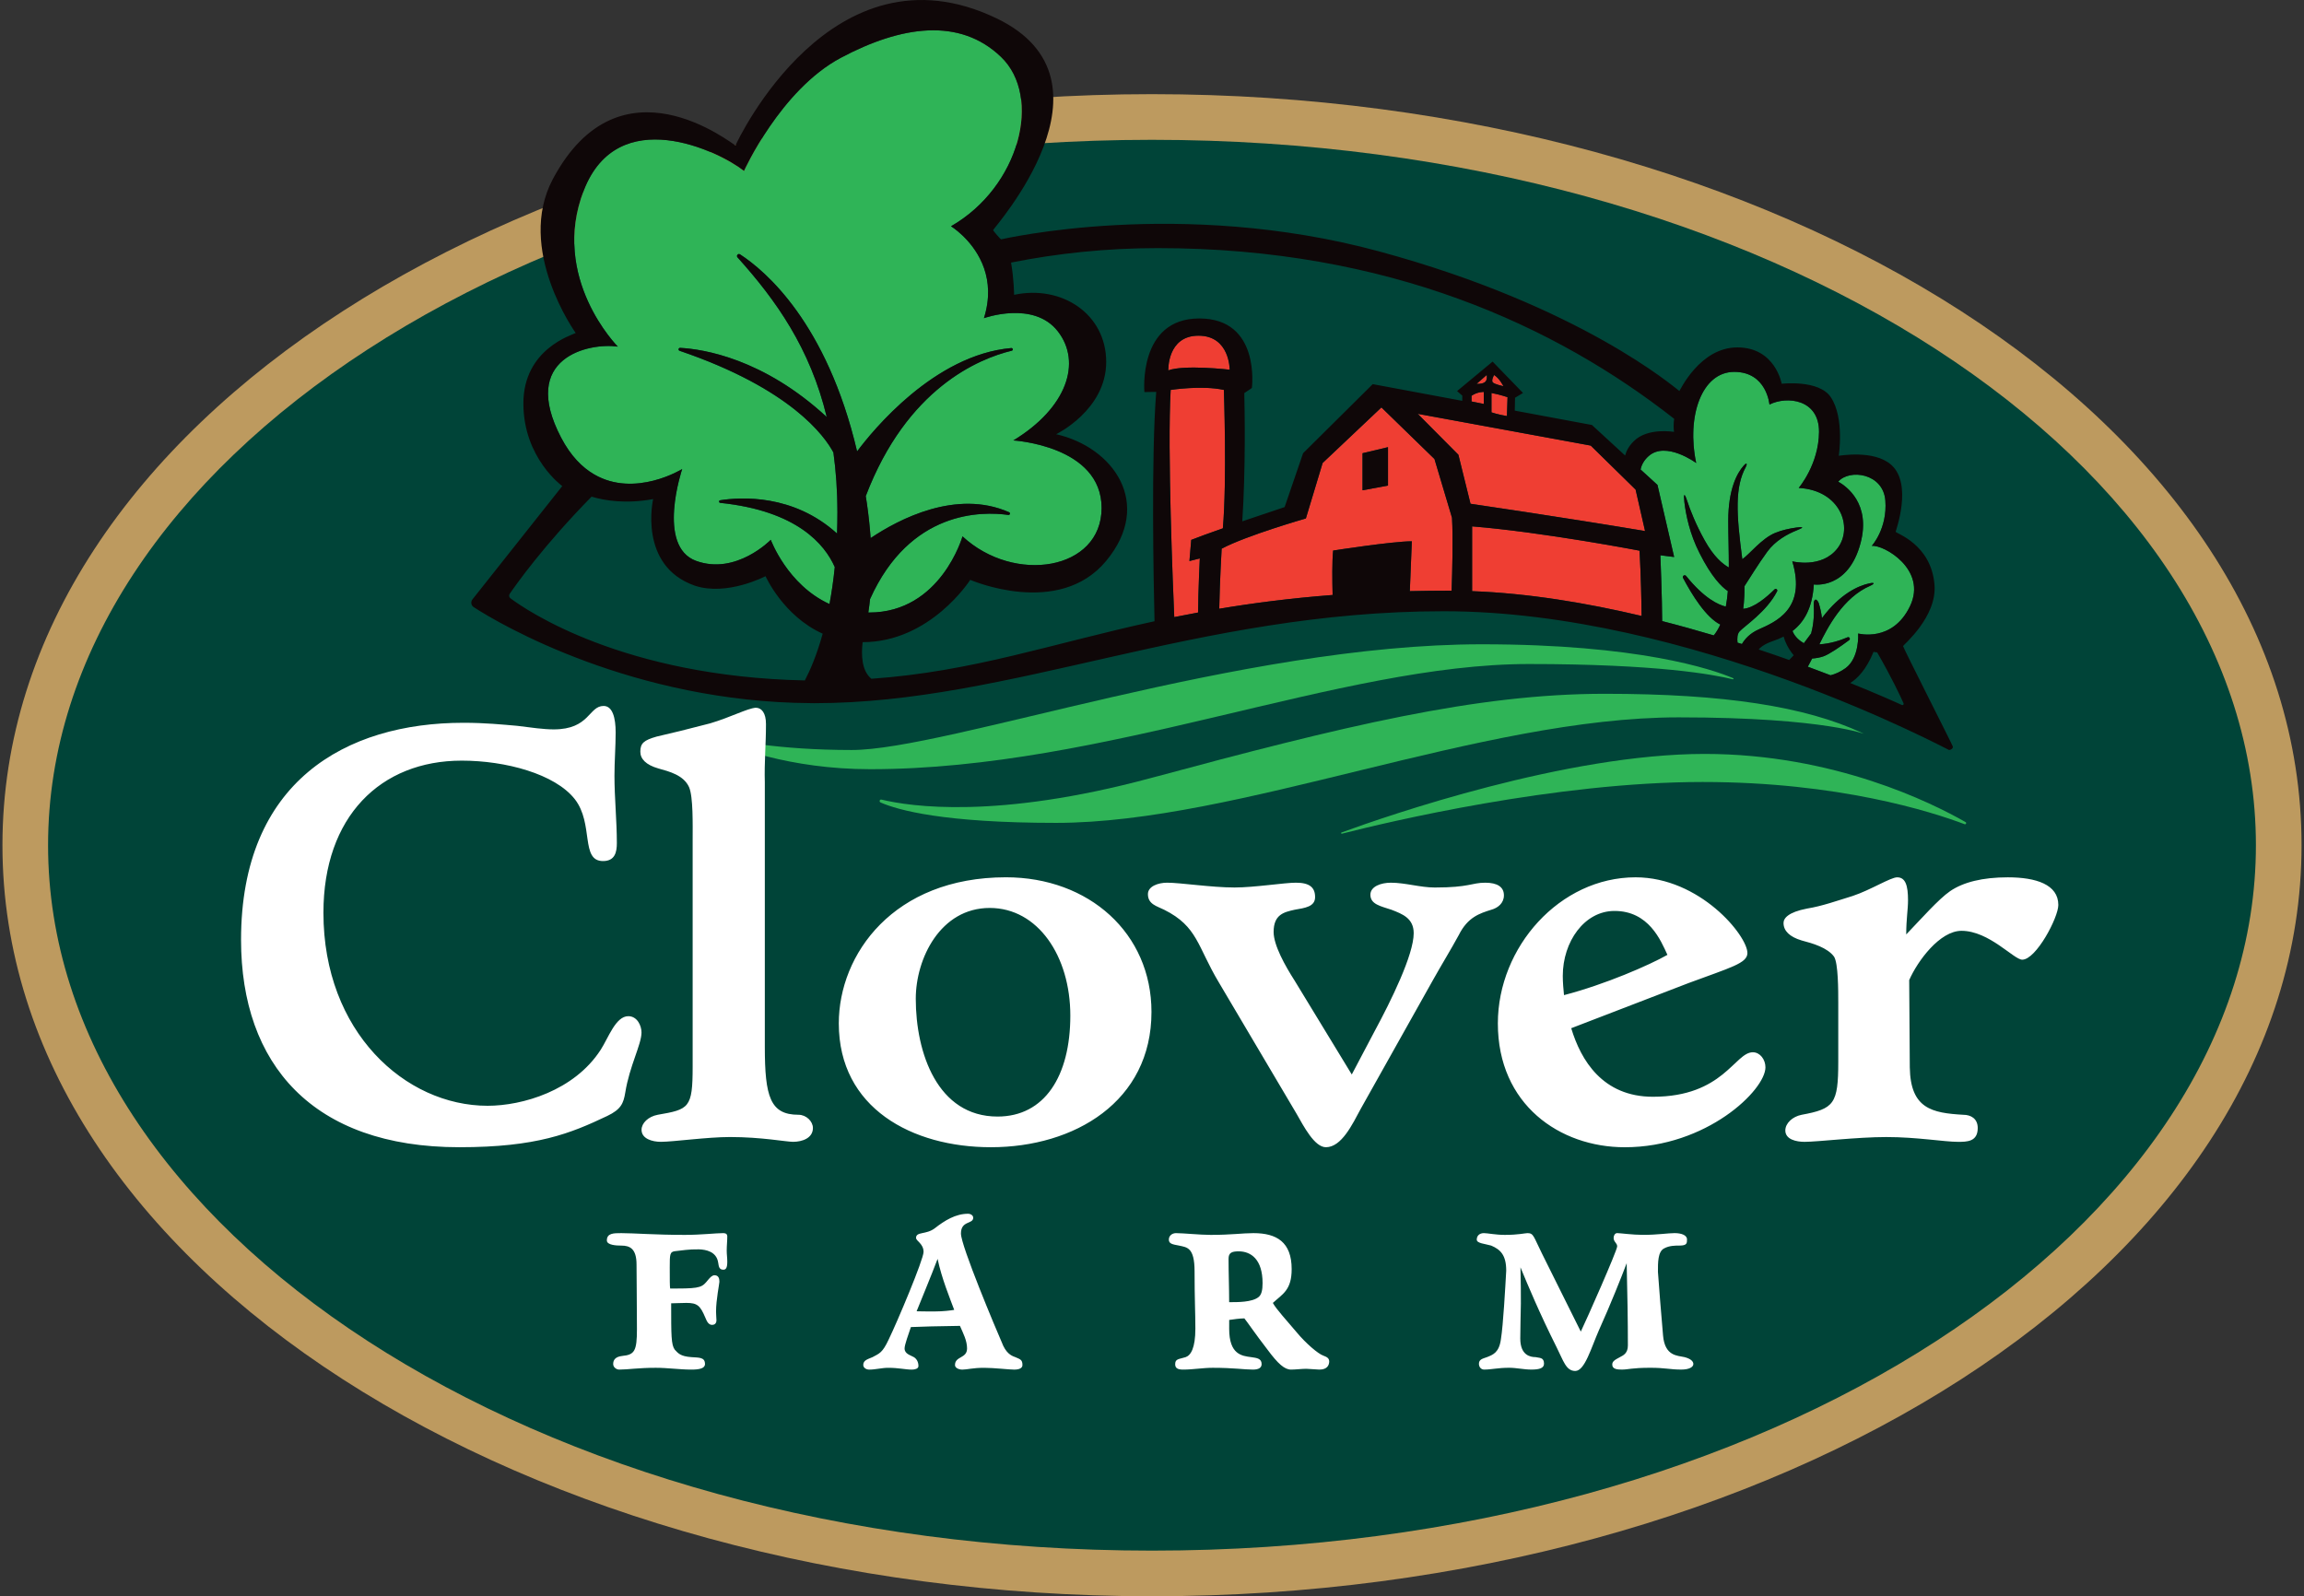
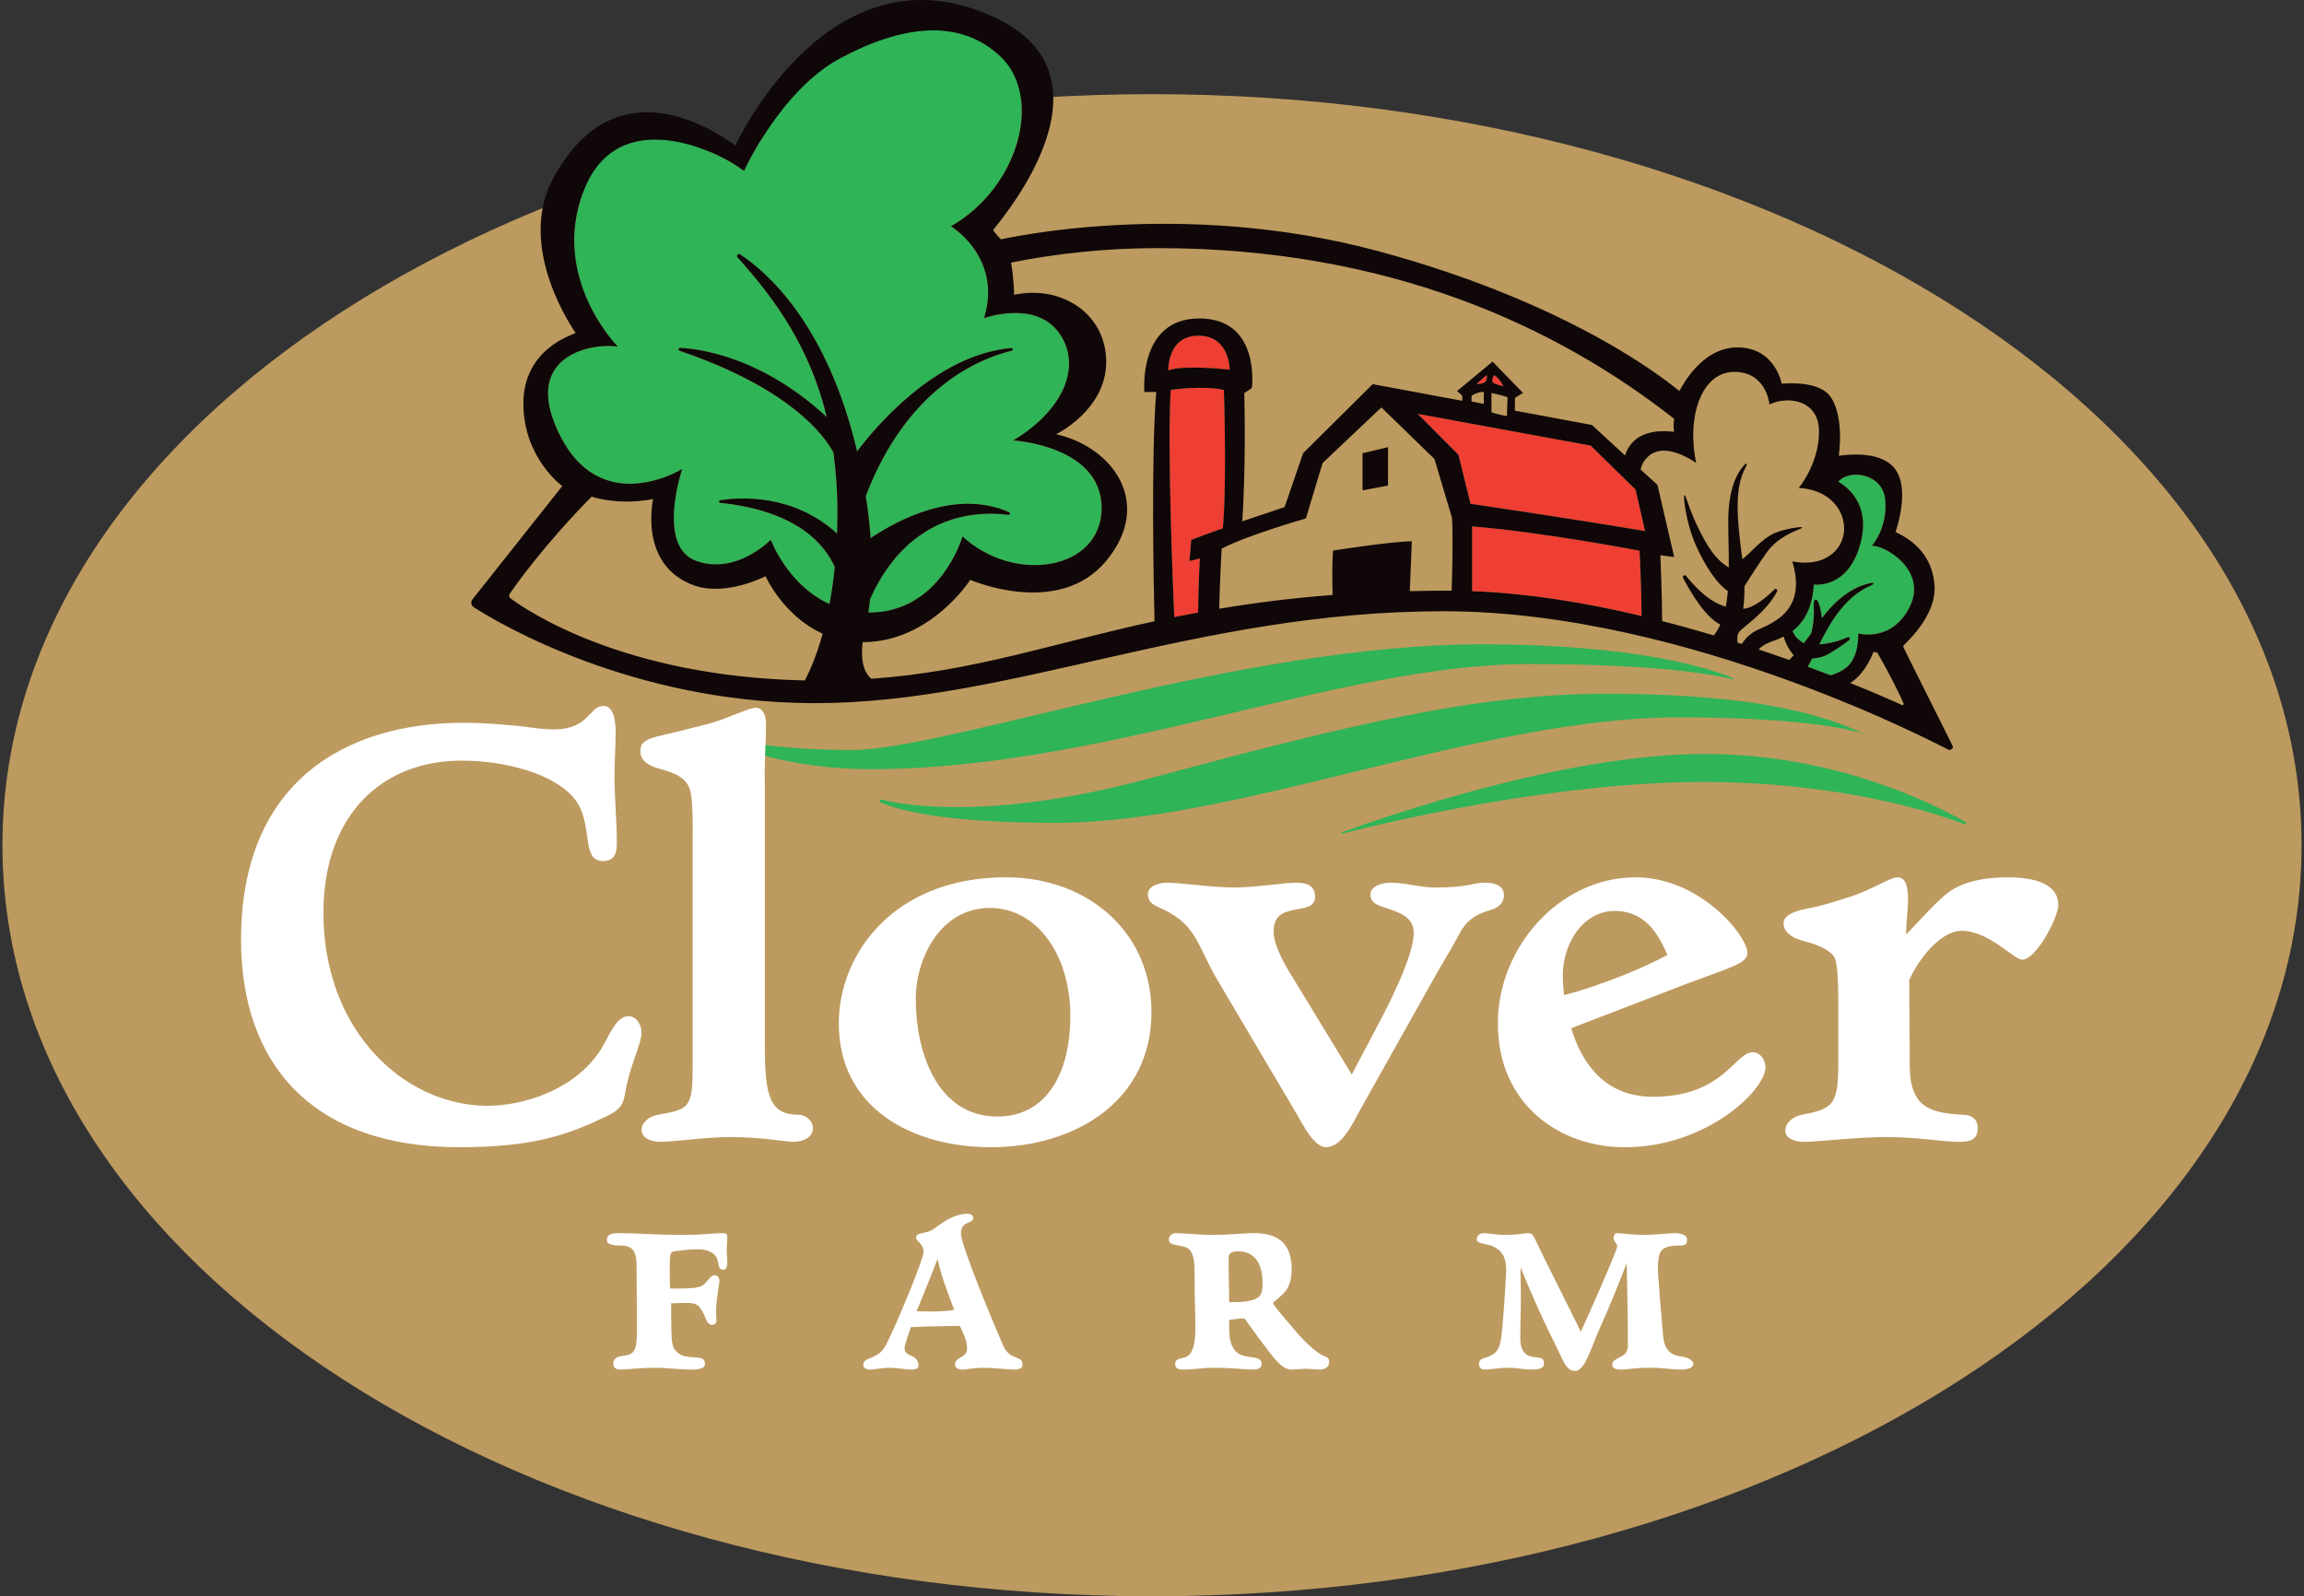
<svg xmlns="http://www.w3.org/2000/svg" version="1.1" id="Layer_1" x="0px" y="0px" viewBox="0 0 127 88" style="enable-background:new 0 0 127 88;" xml:space="preserve">
  <rect x="0" y="0" width="127" height="88" fill="#333333" stroke="none" />
  <style type="text/css">
	.st0{fill:#BD9A5F;}
	.st1{fill:#004438;}
	.st2{fill:#EF3E33;}
	.st3{fill:#2FB457;}
	.st4{fill:#0F0708;}
	.st5{fill-rule:evenodd;clip-rule:evenodd;fill:#FFFFFF;}
	.st6{fill:#FFFFFF;}
</style>
  <g>
    <path class="st0" d="M63.498,5.191c34.446,0,63.367,18.092,63.367,41.404   C126.865,69.908,97.945,88,63.498,88C29.054,88,0.135,69.908,0.135,46.596   C0.135,23.283,29.054,5.191,63.498,5.191" />
-     <path class="st1" d="M63.498,7.708c-34.156,0-60.848,17.855-60.848,38.888   c0,21.033,26.692,38.888,60.848,38.888c34.159,0,60.851-17.855,60.851-38.888   C124.349,25.563,97.657,7.708,63.498,7.708" />
    <path class="st2" d="M81.949,20.673l-0.556,0.487c0,0,0.288,0.027,0.453-0.089   C82.009,20.955,81.949,20.673,81.949,20.673" />
    <path class="st2" d="M82.355,20.673c0,0-0.165,0.296-0.072,0.405c0.093,0.109,0.588,0.212,0.588,0.212   S82.656,20.855,82.355,20.673" />
-     <path class="st2" d="M81.113,22.133l0.675,0.136v-0.662c0,0-0.354-0.014-0.675,0.213V22.133z" />
    <path class="st2" d="M67.782,20.381c0,0,0.014-1.875-1.72-1.875c-1.734,0-1.663,1.913-1.663,1.913   C65.281,20.092,67.782,20.381,67.782,20.381" />
    <path class="st2" d="M65.664,29.763c0.349-0.141,1.009-0.379,1.743-0.637   c0.23-2.628,0.056-7.63,0.056-7.63c-1.212-0.267-2.933,0-2.933,0   c-0.192,3.272,0.134,11.082,0.197,12.524c0.428-0.087,0.868-0.171,1.314-0.253   c0.004-1.182,0.095-2.983,0.095-2.983l-0.572,0.145L65.664,29.763z" />
-     <path class="st2" d="M79.07,25.306l-2.924-2.845l-3.241,3.064l-0.923,3.057c0,0-3.282,0.941-4.642,1.667   c0,0-0.105,1.812-0.133,3.311c1.887-0.316,3.946-0.582,6.25-0.759   c-0.02-0.767-0.033-1.858,0.028-2.449c0,0,3.289-0.513,4.338-0.51c0,0-0.07,1.673-0.111,2.748   c0.709-0.017,1.437-0.026,2.19-0.026c0.038,0,0.077,0.002,0.115,0.002   c0.037-1.099,0.084-2.955,0.02-4.022L79.07,25.306z M76.509,26.768l-1.404,0.26v-2.043   l1.404-0.334V26.768z" />
    <path class="st2" d="M87.683,24.565l-9.537-1.751l2.243,2.256l0.668,2.702c0,0,5.063,0.741,9.621,1.505   l-0.521-2.285L87.683,24.565z" />
    <path class="st2" d="M81.145,29.018v3.571c3.113,0.117,6.324,0.652,9.343,1.368   c-0.008-0.793-0.035-2.155-0.113-3.599C90.375,30.359,85.092,29.342,81.145,29.018" />
-     <path class="st2" d="M82.212,22.732c0,0,0.364,0.127,0.852,0.204l0.034-1.04c0,0-0.433-0.148-0.886-0.232   V22.732z" />
    <path class="st3" d="M102.56,29.927c-0.679,2.591-2.579,2.293-2.579,2.293   c-0.079,1.292-0.53,2.072-1.176,2.567c0.128,0.326,0.399,0.542,0.626,0.671   c0.127-0.163,0.259-0.339,0.402-0.539c0.087-0.316,0.185-0.845,0.143-1.557   c-0.022-0.365,0.154-0.404,0.274-0.121c0.082,0.26,0.147,0.545,0.178,0.832   c1.014-1.347,2.001-1.78,2.606-1.913c0.374-0.082,0.243,0.052,0.076,0.123   c-1.539,0.653-2.393,2.364-2.823,3.234c-0,0.001-0.001,0.001-0.001,0.002   c0.571-0.03,1.12-0.202,1.555-0.388c0.098-0.042,0.174,0.092,0.088,0.156   c-0.496,0.368-1.09,0.778-1.416,0.894c-0.207,0.074-0.424,0.107-0.625,0.121   c-0.096,0.184-0.176,0.336-0.238,0.452c0.437,0.161,0.861,0.321,1.254,0.472   c0.245-0.064,0.531-0.179,0.822-0.39c0.786-0.57,0.699-1.913,0.699-1.913s1.89,0.513,2.858-1.507   c0.968-2.02-1.457-3.403-2.11-3.322c0,0,0.869-0.951,0.75-2.501   c-0.116-1.508-1.98-1.756-2.596-1.042C101.793,26.816,103.124,27.774,102.56,29.927" />
    <path class="st3" d="M32.748,26.152c2.252,1.316,4.855-0.293,4.855-0.293s-1.438,4.258,0.768,5.063   c2.206,0.804,4.116-1.162,4.116-1.162s0.915,2.487,3.236,3.542   c0.116-0.617,0.217-1.291,0.291-2.038c-0.552-1.251-2.08-3.101-6.311-3.54   c-0.085-0.009-0.089-0.131-0.005-0.144c1.141-0.179,4.03-0.35,6.44,1.834   c0.014-0.38,0.021-0.773,0.021-1.181c0-1.181-0.08-2.268-0.22-3.285   c-0.476-0.895-2.334-3.515-8.479-5.608c-0.091-0.031-0.066-0.166,0.03-0.161   c1.256,0.068,4.572,0.573,8.081,3.812c-0.915-3.796-2.8-6.449-4.919-8.801   c-0.085-0.095,0.031-0.236,0.138-0.167c1.386,0.901,4.783,3.763,6.453,10.862   c0.851-1.138,4.252-5.325,8.501-5.697c0.091-0.008,0.115,0.125,0.026,0.146   c-1.822,0.441-5.784,2.068-8.049,8.017c0.021,0.135,0.043,0.266,0.063,0.403   c0.096,0.669,0.163,1.305,0.206,1.91c1.547-1.036,4.721-2.71,7.633-1.425   c0.082,0.036,0.047,0.163-0.042,0.15c-1.451-0.206-5.422-0.265-7.623,4.639   c-0.026,0.255-0.059,0.499-0.095,0.738c0.015,0,0.03,0.002,0.045,0.002   c3.951,0,5.146-4.199,5.146-4.199c2.858,2.653,7.667,1.873,7.667-1.565   c0-3.438-4.865-3.723-4.865-3.723c2.953-1.792,3.786-4.302,2.451-6.016   c-1.335-1.714-4.072-0.724-4.072-0.724c0.342-1.085,0.267-2,0.012-2.742   c-0.024-0.069-0.051-0.135-0.077-0.2c-0.012-0.031-0.024-0.063-0.037-0.093   c-0.579-1.341-1.713-2.032-1.713-2.032c3.793-2.179,5.044-7.142,2.758-9.335   c-2.286-2.193-5.502-1.721-8.829,0.048c-3.327,1.769-5.339,6.239-5.339,6.239   c-1.403-1.111-6.95-3.772-8.83,1.068c-1.88,4.839,1.875,8.615,1.875,8.615   c-1.579-0.225-5.442,0.588-3.125,5.019C31.456,25.132,32.088,25.766,32.748,26.152" />
-     <path class="st3" d="M90.875,25.144c-0.259,0.231-0.39,0.486-0.446,0.736l0.933,0.853l0.919,3.975   l-0.759-0.095c0,0,0.099,2.406,0.098,3.628c0.978,0.25,1.928,0.516,2.846,0.789   c0.142-0.176,0.26-0.377,0.359-0.598c-0.786-0.387-1.565-1.643-2.054-2.57   c-0.058-0.11,0.094-0.204,0.172-0.107c1.007,1.253,1.796,1.595,2.186,1.687   c0.052-0.271,0.087-0.558,0.112-0.854c-0.354-0.239-0.906-0.793-1.555-2.083   c-0.548-1.068-0.76-2.132-0.841-2.824c-0.057-0.48,0.003-0.521,0.148-0.084   c0.173,0.524,0.476,1.304,0.972,2.195c0.499,0.898,0.989,1.305,1.331,1.491   c0.004-0.857-0.032-1.743-0.032-2.566c0-1.759,0.49-2.636,0.846-3.041   c0.203-0.231,0.195-0.066,0.125,0.062c-0.61,1.112-0.531,2.575-0.196,5.09   c0.399-0.274,1.056-1.132,1.799-1.444c0.382-0.16,0.821-0.25,1.182-0.3   c0.413-0.058,0.427-0.006,0.028,0.152c-0.51,0.202-1.188,0.568-1.636,1.185   c-0.531,0.732-0.96,1.448-1.255,1.899c0.011,0.795-0.072,1.244-0.072,1.244   c0.597-0.037,1.321-0.665,1.731-1.072c0.073-0.073,0.187,0.016,0.14,0.108   c-0.575,1.131-1.817,1.925-2.074,2.218c-0.12,0.138-0.133,0.378-0.107,0.612   c0.08,0.025,0.163,0.05,0.242,0.076c0.147-0.251,0.419-0.579,0.92-0.804   c0.905-0.405,2.656-1.113,1.856-3.754c0,0,1.621,0.417,2.495-0.722   c0.874-1.139,0.17-3.198-2.141-3.325c0,0,1.108-1.291,1.12-3.09   c0.012-1.799-1.764-1.994-2.732-1.507c0,0-0.145-1.801-1.942-1.801   c-1.797,0-2.638,2.46-2.097,5.024C93.496,25.525,91.829,24.297,90.875,25.144" />
    <polygon class="st4" points="75.105,27.029 76.509,26.769 76.509,24.652 75.105,24.986  " />
    <path class="st4" d="M44.696,38.765l0.009-0.002c0.062,0,0.124,0.003,0.187,0.003   c10.842,0,21.038-5.069,34.689-5.069c13.65,0,27.806,7.65,27.853,7.65   c0.061,0,0.213-0.049,0.213-0.185c0-0.047-2.748-5.464-2.748-5.544c0-0.052,1.879-1.601,1.733-3.382   c-0.182-2.253-2.14-2.831-2.14-2.922c0-0.046,0.952-2.628-0.244-3.688   c-0.965-0.855-2.876-0.488-2.893-0.502c0,0,0.326-2.077-0.435-3.223   c-0.654-0.987-2.71-0.745-2.71-0.745s-0.351-2.004-2.443-2.004c-2.091,0-3.179,2.421-3.198,2.402   c-0.242-0.168-5.414-4.679-16.557-7.697c-10.979-2.973-20.785-0.663-20.832-0.663   c-0.025,0-0.436-0.464-0.436-0.51c0-0.086,7.338-8.248,0.179-11.677   c-9.056-4.34-14.263,6.741-14.38,7.007c-0.195-0.058-6.349-5.106-10.066,1.852   c-2.063,3.862,1.242,8.469,1.256,8.491c-0.177,0.107-2.883,0.872-2.883,3.885   c0,3.012,2.143,4.555,2.143,4.555l-4.95,6.246c-0.107,0.136-0.077,0.333,0.068,0.427   c1.475,0.966,8.811,5.236,18.587,5.293L44.696,38.765z M66.062,18.506   c1.734,0,1.72,1.875,1.72,1.875s-2.501-0.289-3.383,0.038   C64.4,20.419,64.328,18.506,66.062,18.506 M66.041,33.767c-0.446,0.082-0.886,0.166-1.315,0.253   c-0.063-1.442-0.389-9.252-0.197-12.524c0,0,1.721-0.267,2.933,0c0,0,0.174,5.002-0.056,7.63   c-0.734,0.258-1.394,0.496-1.743,0.637l-0.1,1.167l0.572-0.145   C66.136,30.785,66.046,32.585,66.041,33.767 M80.016,32.565c-0.038,0-0.077-0.002-0.115-0.002   c-0.753,0-1.481,0.009-2.19,0.026c0.041-1.074,0.111-2.748,0.111-2.748   c-1.049-0.003-4.338,0.51-4.338,0.51c-0.061,0.59-0.048,1.682-0.028,2.449   c-2.303,0.177-4.363,0.443-6.25,0.759c0.028-1.499,0.133-3.311,0.133-3.311   c1.36-0.725,4.643-1.667,4.643-1.667l0.923-3.057l3.241-3.064l2.924,2.845l0.966,3.237   C80.1,29.61,80.053,31.466,80.016,32.565 M81.145,32.59v-3.571   c3.947,0.323,9.23,1.34,9.23,1.34c0.079,1.444,0.105,2.806,0.113,3.599   C87.468,33.242,84.258,32.706,81.145,32.59 M81.057,27.772l-0.668-2.702l-2.243-2.256l9.537,1.751   l2.474,2.426l0.521,2.285C86.12,28.513,81.057,27.772,81.057,27.772 M81.789,21.607v0.662   l-0.675-0.136v-0.313C81.434,21.593,81.789,21.607,81.789,21.607 M81.393,21.16l0.556-0.487   c0,0,0.06,0.281-0.104,0.398C81.681,21.188,81.393,21.16,81.393,21.16 M83.098,21.897l-0.034,1.04   c-0.487-0.078-0.852-0.204-0.852-0.204v-1.067C82.665,21.749,83.098,21.897,83.098,21.897    M82.355,20.673c0.301,0.181,0.516,0.617,0.516,0.617s-0.495-0.103-0.588-0.211   C82.189,20.97,82.355,20.673,82.355,20.673 M98.623,36.384c-0.539-0.191-1.095-0.385-1.682-0.579   c0.129-0.154,0.369-0.323,0.809-0.473c0.196-0.067,0.385-0.146,0.565-0.238   c0.081,0.286,0.241,0.653,0.557,1.031C98.784,36.223,98.701,36.309,98.623,36.384 M104.928,38.775   c0.026,0.059-0.034,0.118-0.093,0.091c-0.377-0.173-1.388-0.626-2.848-1.213   c0.382-0.235,0.879-0.719,1.288-1.722c0,0,0.056,0.027,0.196,0.032   C104.288,37.378,104.759,38.394,104.928,38.775 M103.923,27.595c0.119,1.55-0.75,2.501-0.75,2.501   c0.653-0.08,3.079,1.303,2.11,3.322c-0.968,2.019-2.858,1.507-2.858,1.507   s0.087,1.343-0.699,1.913c-0.291,0.211-0.577,0.327-0.822,0.391   c-0.394-0.152-0.817-0.311-1.254-0.472c0.062-0.116,0.143-0.268,0.238-0.452   c0.2-0.015,0.417-0.048,0.625-0.121c0.326-0.116,0.92-0.526,1.416-0.894   c0.086-0.063,0.01-0.197-0.088-0.155c-0.435,0.186-0.984,0.357-1.555,0.387   c0-0.001,0.001-0.001,0.001-0.002c0.43-0.869,1.285-2.581,2.823-3.234   c0.168-0.071,0.299-0.205-0.076-0.123c-0.605,0.133-1.592,0.566-2.606,1.913   c-0.032-0.287-0.097-0.573-0.178-0.832c-0.12-0.282-0.296-0.244-0.274,0.121   c0.042,0.711-0.056,1.24-0.143,1.557c-0.143,0.2-0.275,0.376-0.402,0.539   c-0.227-0.13-0.499-0.345-0.626-0.672c0.646-0.495,1.097-1.275,1.176-2.567   c0,0,1.9,0.298,2.579-2.293c0.564-2.154-0.767-3.112-1.233-3.374   C101.942,25.838,103.807,26.086,103.923,27.595 M95.593,20.501c1.797,0,1.942,1.801,1.942,1.801   c0.968-0.487,2.744-0.293,2.732,1.507c-0.012,1.799-1.12,3.089-1.12,3.089   c2.311,0.127,3.015,2.186,2.141,3.325c-0.875,1.139-2.495,0.722-2.495,0.722   c0.8,2.641-0.952,3.349-1.856,3.754c-0.501,0.225-0.773,0.553-0.92,0.804   c-0.079-0.025-0.162-0.05-0.242-0.076c-0.026-0.234-0.014-0.475,0.107-0.612   c0.257-0.293,1.499-1.087,2.074-2.217c0.047-0.092-0.067-0.181-0.14-0.108   c-0.41,0.407-1.134,1.035-1.731,1.072c0,0,0.083-0.449,0.072-1.244   c0.296-0.451,0.724-1.167,1.255-1.899c0.448-0.617,1.126-0.983,1.636-1.185   c0.399-0.158,0.385-0.21-0.028-0.152c-0.36,0.05-0.8,0.14-1.182,0.301   c-0.742,0.312-1.4,1.17-1.799,1.444c-0.335-2.515-0.414-3.977,0.196-5.09   c0.07-0.128,0.078-0.293-0.125-0.062c-0.356,0.405-0.846,1.283-0.846,3.041   c0,0.824,0.036,1.709,0.032,2.566c-0.341-0.186-0.831-0.593-1.33-1.492   c-0.496-0.891-0.799-1.671-0.972-2.195c-0.144-0.437-0.204-0.395-0.148,0.084   c0.082,0.692,0.293,1.756,0.841,2.824c0.65,1.291,1.201,1.844,1.555,2.083   c-0.026,0.296-0.06,0.583-0.112,0.854c-0.39-0.092-1.179-0.434-2.186-1.687   c-0.078-0.097-0.23-0.002-0.172,0.107c0.489,0.927,1.268,2.184,2.054,2.57   c-0.098,0.221-0.217,0.422-0.359,0.598c-0.918-0.273-1.868-0.539-2.846-0.789   c0-1.222-0.098-3.628-0.098-3.628l0.759,0.096l-0.919-3.975l-0.933-0.853   c0.056-0.25,0.186-0.506,0.446-0.736c0.954-0.847,2.621,0.381,2.621,0.381   C92.955,22.961,93.796,20.501,95.593,20.501 M63.825,13.678c12.743,0,21.993,4.333,28.457,9.41   c-0.032,0.222-0.04,0.463-0.009,0.723c0,0-1.445-0.261-2.221,0.515   c-0.253,0.253-0.401,0.513-0.474,0.785l-1.828-1.682l-4.253-0.792l0.014-0.71l0.439-0.263   l-1.676-1.73l-1.958,1.626l0.287,0.249v0.288l-4.937-0.92l-3.838,3.808l-1.018,2.97l-2.334,0.785   c0.19-2.872,0.135-6.096,0.111-7.069l0.418-0.28c0,0,0.499-3.835-2.896-3.835   c-3.395,0-3.028,4.058-3.028,4.058l0.651-0.01c-0.281,3.536-0.147,10.423-0.093,12.643   c-5.701,1.242-9.986,2.777-15.607,3.172c-0.535-0.435-0.567-1.306-0.482-2.018   c3.742,0,5.931-3.435,5.931-3.435s4.871,2.122,7.494-1.046c2.623-3.168,0.381-6.271-2.758-6.983   c0,0,2.758-1.333,2.758-3.985c0-2.653-2.461-4.26-5.077-3.699c0,0-0.004-0.836-0.167-1.778   C58.264,13.971,60.961,13.678,63.825,13.678 M30.931,24.127c-2.318-4.431,1.545-5.244,3.125-5.019   c0,0-3.756-3.776-1.875-8.615c1.881-4.839,7.427-2.179,8.83-1.068c0,0,2.012-4.47,5.339-6.239   c3.328-1.769,6.543-2.241,8.829-0.048c2.286,2.193,1.035,7.156-2.758,9.335   c0,0,1.134,0.691,1.713,2.032c0.013,0.03,0.024,0.062,0.037,0.092   c0.026,0.066,0.053,0.132,0.077,0.201c0.255,0.742,0.331,1.657-0.011,2.742   c0,0,2.737-0.99,4.072,0.724c1.335,1.714,0.501,4.224-2.451,6.016c0,0,4.865,0.285,4.865,3.723   c0,3.438-4.808,4.218-7.667,1.565c0,0-1.195,4.199-5.146,4.199c-0.015,0-0.03-0.002-0.046-0.002   c0.036-0.239,0.069-0.483,0.095-0.738c2.201-4.903,6.171-4.845,7.623-4.639   c0.089,0.013,0.124-0.114,0.042-0.15c-2.912-1.285-6.086,0.389-7.633,1.425   c-0.043-0.605-0.11-1.241-0.206-1.91c-0.02-0.137-0.042-0.268-0.063-0.403   c2.265-5.948,6.227-7.576,8.049-8.017c0.088-0.021,0.064-0.154-0.026-0.146   c-4.248,0.372-7.649,4.559-8.5,5.697c-1.67-7.099-5.067-9.961-6.453-10.862   c-0.107-0.069-0.224,0.072-0.138,0.167c2.118,2.352,4.003,5.005,4.918,8.8   c-3.508-3.239-6.825-3.744-8.081-3.812c-0.096-0.005-0.121,0.13-0.03,0.161   c6.145,2.093,8.002,4.713,8.479,5.608c0.139,1.017,0.22,2.104,0.22,3.285   c0,0.408-0.007,0.801-0.021,1.181c-2.411-2.184-5.299-2.012-6.441-1.834   c-0.084,0.013-0.08,0.135,0.005,0.144c4.232,0.439,5.759,2.289,6.311,3.54   c-0.075,0.747-0.176,1.422-0.291,2.038c-2.321-1.055-3.236-3.542-3.236-3.542   s-1.909,1.966-4.116,1.162c-2.206-0.804-0.768-5.063-0.768-5.063s-2.603,1.609-4.855,0.293   C32.087,25.766,31.457,25.132,30.931,24.127 M44.364,37.511c-10.007-0.211-15.337-3.862-16.228-4.528   c-0.077-0.058-0.094-0.165-0.04-0.245c0.38-0.556,1.902-2.699,4.512-5.358   c0.722,0.218,1.881,0.41,3.394,0.134c0,0-0.845,3.674,2.298,4.774   c1.781,0.59,3.898-0.524,3.898-0.524s0.969,2.189,3.15,3.171   C45.016,36.134,44.646,36.976,44.364,37.511" />
    <path class="st3" d="M93.964,41.563c-7.626,0-17.437,3.388-20.018,4.331   c-0.042,0.015-0.021,0.077,0.022,0.066c2.526-0.644,11.773-2.85,19.883-2.85   c7.492,0,12.612,1.636,14.439,2.326c0.074,0.028,0.123-0.077,0.054-0.116   C106.497,44.263,101.087,41.563,93.964,41.563" />
    <path class="st3" d="M102.72,40.442c-0.033-0.015-0.066-0.031-0.098-0.046   c-3.117-1.446-7.569-2.148-14.162-2.148c-7.127,0-14.409,1.786-25.045,4.65   c-8.456,2.278-13.227,1.569-14.827,1.183c-0.099-0.024-0.144,0.116-0.051,0.157   c0.977,0.431,3.508,1.126,9.68,1.126c10.032,0,23.381-5.817,34.318-5.817   C100.768,39.548,102.937,40.545,102.72,40.442" />
    <path class="st3" d="M95.511,37.448c0.04,0.01,0.061-0.046,0.023-0.062   c-1.187-0.5-5.221-1.867-13.858-1.867c-13.316,0-29.474,5.828-34.731,5.828   c-4.033,0-6.665-0.535-7.672-0.784c-0.055-0.014-0.082,0.064-0.031,0.088   c1.104,0.509,4.262,1.754,8.73,1.754c13.002,0,25.845-5.798,36.299-5.798   C91.365,36.606,94.484,37.191,95.511,37.448" />
    <path class="st5" d="M36.94,71.034c-0.022-0.132-0.022-0.502-0.022-1.167c0-0.719,0-0.861,0.306-0.893   c0.326-0.033,0.742-0.11,1.296-0.099c0.392,0.011,0.982,0.121,1.069,0.741   c0.033,0.196,0.044,0.381,0.284,0.381c0.141,0,0.216-0.097,0.216-0.447   c0-0.207-0.031-0.392-0.031-0.61c0-0.262,0.031-0.524,0.031-0.796c-0.02-0.055,0-0.163-0.238-0.163   c-0.394,0-1.211,0.097-2.104,0.097c-1.637,0-2.791-0.097-3.499-0.097c-0.426,0-0.797,0-0.797,0.403   c0,0.262,0.535,0.284,0.797,0.284c0.467,0,0.839,0.163,0.839,1.046c0,0.502,0.022,2.508,0.022,3.565   c0,1.2-0.132,1.407-0.807,1.472c-0.392,0.044-0.502,0.229-0.502,0.447   c0,0.185,0.187,0.306,0.328,0.306c0.48,0,1.047-0.099,2.016-0.099c0.666,0,1.32,0.099,1.974,0.099   c0.436,0,0.742-0.066,0.742-0.306c0-0.381-0.317-0.35-0.752-0.381   c-0.61-0.044-0.731-0.218-0.916-0.414c-0.196-0.273-0.196-0.786-0.196-2.553   c0.273,0,0.513-0.022,0.839-0.022c0.601,0,0.763,0.143,1.047,0.819   c0.086,0.218,0.185,0.392,0.37,0.392c0.24,0,0.24-0.218,0.24-0.262   c0-0.053-0.022-0.337-0.022-0.469c0-0.654,0.185-1.537,0.185-1.646c0-0.174-0.042-0.359-0.271-0.359   c-0.121,0-0.229,0.108-0.35,0.251c-0.317,0.392-0.392,0.48-1.712,0.48H36.94z" />
    <path class="st5" d="M50.209,73.16c0.546-0.022,1.56-0.055,2.705-0.066   c0.174,0.403,0.392,0.808,0.392,1.244c0,0.566-0.665,0.414-0.665,0.916c0,0.163,0.218,0.251,0.403,0.251   c0.273,0,0.568-0.099,1.2-0.099c0.557,0,1.375,0.099,1.657,0.099c0.273,0,0.458-0.077,0.458-0.251   c0-0.295-0.119-0.317-0.392-0.436c-0.11-0.044-0.425-0.121-0.665-0.622   c-0.437-1.002-2.333-5.516-2.333-6.192c0-0.731,0.676-0.502,0.676-0.873   c0-0.13-0.143-0.218-0.284-0.218c-0.687,0-1.287,0.372-1.831,0.797   c-0.479,0.37-1.036,0.174-1.036,0.534c0,0.174,0.414,0.315,0.414,0.773   c0,0.415-1.449,3.86-1.929,4.842c-0.338,0.72-0.501,0.753-0.884,0.959   c-0.207,0.097-0.511,0.152-0.511,0.425c0,0.163,0.163,0.262,0.326,0.262   c0.35,0,0.698-0.099,1.047-0.099c0.599,0,0.938,0.099,1.308,0.099c0.154,0,0.361-0.044,0.361-0.196   c0-0.24-0.11-0.405-0.251-0.491c-0.185-0.11-0.513-0.174-0.513-0.48   C49.861,74.14,50.079,73.552,50.209,73.16 M52.597,72.212c-0.196,0.033-0.61,0.086-1.046,0.086   c-0.425,0-0.84,0-1.026-0.009c0.143-0.361,0.839-2.04,1.156-2.889   C51.91,70.489,52.357,71.558,52.597,72.212" />
    <path class="st5" d="M67.753,72.767c0.218-0.031,0.588-0.086,0.839-0.086   c0.185,0.229,0.6,0.85,1.265,1.71c0.588,0.796,0.949,1.113,1.308,1.113   c0.229,0,0.61-0.044,0.84-0.044c0.152,0,0.588,0.044,0.72,0.044c0.446,0,0.533-0.251,0.544-0.436   c0-0.207-0.141-0.262-0.337-0.339c-0.273-0.098-0.937-0.654-1.461-1.285   c-0.567-0.677-1.111-1.254-1.309-1.615c0.546-0.5,1.037-0.709,1.037-1.864   c0-1.493-0.828-1.984-2.104-1.984c-0.609,0-1.221,0.097-2.355,0.097   c-0.588,0-1.516-0.097-1.919-0.097c-0.196,0-0.392,0.13-0.392,0.359c0,0.229,0.207,0.262,0.566,0.328   c0.426,0.097,0.852,0.086,0.852,1.417c0,1.515,0.044,2.3,0.044,3.161   c0,1.069-0.251,1.472-0.535,1.571c-0.381,0.119-0.578,0.087-0.578,0.392   c0,0.218,0.143,0.295,0.437,0.295c0.544,0,1.09-0.099,1.634-0.099c1.157,0,1.734,0.099,2.214,0.099   c0.317,0,0.48-0.099,0.48-0.306c0-0.305-0.262-0.337-0.577-0.381   c-0.513-0.066-1.211-0.143-1.211-1.56V72.767z M67.72,69.399c0-0.328,0.163-0.414,0.555-0.414   c0.677,0,1.32,0.436,1.32,1.754c0,0.372-0.055,0.632-0.218,0.764   c-0.361,0.295-1.178,0.284-1.624,0.284C67.753,70.99,67.72,70.194,67.72,69.399" />
    <path class="st5" d="M85,69.115c-0.469-0.938-0.458-1.134-0.797-1.134   c-0.141,0-0.501,0.097-1.253,0.097c-0.513,0-0.949-0.097-1.156-0.097c-0.24,0-0.393,0.141-0.393,0.359   c0,0.207,0.459,0.229,0.796,0.328c0.513,0.218,0.828,0.524,0.828,1.384   c-0.053,0.927-0.163,2.976-0.293,3.783c-0.099,0.731-0.436,0.85-0.764,0.981   c-0.24,0.087-0.447,0.119-0.447,0.37c0,0.174,0.119,0.317,0.284,0.317   c0.425,0,0.742-0.099,1.385-0.099c0.403,0,0.806,0.099,1.221,0.099c0.447,0,0.698-0.077,0.698-0.328   c0-0.359-0.262-0.306-0.469-0.359c-0.284,0-0.84-0.099-0.84-1.025c0-0.48,0.022-1.286,0.033-1.93   c0-0.414,0-1.253-0.022-1.994c0.425,1.024,1.025,2.474,1.996,4.415   c0.37,0.731,0.511,1.298,1.024,1.298c0.524,0,0.872-1.265,1.309-2.258   c0.621-1.373,1.242-2.932,1.525-3.684c0.044,1.842,0.066,3.182,0.066,4.534   c0,0.437-0.251,0.546-0.436,0.644c-0.306,0.163-0.425,0.24-0.425,0.414   c0,0.262,0.304,0.273,0.533,0.273c0.35,0,0.546-0.099,1.571-0.099c0.817,0,1.079,0.099,1.7,0.099   c0.449,0,0.666-0.143,0.666-0.306c0-0.152-0.153-0.294-0.491-0.381   c-0.383-0.088-1.08-0.044-1.179-1.189c-0.13-1.516-0.206-2.453-0.282-3.51   c0-0.502-0.011-1.123,0.348-1.298c0.284-0.152,0.6-0.152,0.84-0.152   c0.414,0,0.414-0.132,0.414-0.339c0-0.24-0.317-0.348-0.687-0.348   c-0.35,0-0.948,0.097-1.732,0.097c-0.578,0-1.265-0.097-1.43-0.097   c-0.119,0-0.196,0.13-0.196,0.262c0,0.229,0.196,0.282,0.196,0.469c0,0.229-1.689,4.045-2.005,4.699   L85,69.115z" />
    <path class="st6" d="M105.238,54.032l0.033,4.806c0.033,2.288,1.228,2.52,2.951,2.619   c0.398,0,0.794,0.199,0.794,0.729c0,0.762-0.596,0.762-1.092,0.762c-0.764,0-2.255-0.264-3.945-0.264   c-1.624,0-3.778,0.264-4.508,0.264c-0.464,0-1.061-0.132-1.061-0.628   c0-0.398,0.398-0.764,0.895-0.862c1.791-0.331,2.023-0.596,2.023-2.916v-3.249   c0-0.696,0-2.187-0.232-2.553c-0.365-0.497-1.16-0.729-1.791-0.895   c-0.661-0.198-0.994-0.53-0.994-0.961c0-0.265,0.265-0.596,1.292-0.795   c0.83-0.133,1.657-0.431,2.52-0.696c0.994-0.331,2.089-1.027,2.452-1.027   c0.464,0,0.598,0.464,0.598,1.259c0,0.53-0.099,1.029-0.099,1.889   c0.795-0.827,1.789-1.955,2.419-2.386c0.73-0.497,1.789-0.762,3.181-0.762   c1.558,0,2.784,0.397,2.784,1.524c0,0.696-1.226,3.016-1.99,3.016   c-0.462,0-1.822-1.591-3.347-1.591C106.928,51.314,105.702,52.971,105.238,54.032 M25.319,63.245   c-8.087,0-12.032-4.573-12.032-11.435c0-8.717,5.767-11.964,12.264-11.964   c1.193,0,2.155,0.099,2.949,0.167c0.795,0.099,1.458,0.197,2.023,0.197   c1.988,0,1.922-1.292,2.749-1.292c0.497,0,0.664,0.663,0.664,1.458c0,0.795-0.066,1.592-0.066,2.386   c0,1.226,0.132,2.487,0.132,3.713c0,0.497-0.099,0.994-0.762,0.994c-1.259,0-0.497-2.056-1.557-3.414   c-1.095-1.391-3.813-2.122-6.232-2.122c-4.475,0-7.623,3.083-7.623,8.387   c0,6.563,4.508,10.64,9.048,10.64c1.922,0,4.773-0.83,6.232-3.082   c0.429-0.663,0.828-1.857,1.524-1.857c0.497,0,0.729,0.53,0.729,0.895   c0,0.663-0.663,1.856-0.895,3.314c-0.099,0.596-0.232,0.928-0.994,1.292   C31.449,62.483,29.595,63.245,25.319,63.245 M42.158,43.126v14.584c0,2.751,0.297,3.746,1.856,3.746   c0.431,0,0.795,0.365,0.795,0.729c0,0.563-0.596,0.762-1.093,0.762c-0.398,0-1.724-0.264-3.48-0.264   c-1.261,0-3.115,0.264-3.812,0.264c-0.464,0-1.061-0.164-1.061-0.663   c0-0.364,0.365-0.73,0.895-0.828c1.725-0.298,1.922-0.366,1.922-2.651V46.309   c0-0.828,0.035-2.386-0.198-2.916c-0.3-0.663-1.094-0.862-1.692-1.029   c-0.694-0.199-0.994-0.53-0.994-0.926c0-0.466,0.199-0.631,0.895-0.83   c0.862-0.199,1.69-0.398,2.949-0.729c1.127-0.332,2.055-0.829,2.519-0.862   c0.331,0,0.563,0.3,0.563,0.895C42.224,41.006,42.125,42.033,42.158,43.126 M54.621,63.245   c-4.342,0-8.385-2.155-8.385-6.827c0-3.812,3.016-8.054,9.214-8.054c4.573,0,8.021,3.082,8.021,7.424   C63.472,60.727,59.229,63.245,54.621,63.245 M50.479,55.059c0,2.984,1.193,6.495,4.508,6.495   c2.586,0,4.011-2.22,4.011-5.567c0-3.282-1.791-5.933-4.442-5.933   C51.838,50.055,50.479,52.839,50.479,55.059 M78.986,54.032l-3.978,7.093   c-0.464,0.861-1.06,2.12-1.922,2.12c-0.63,0-1.226-1.159-1.624-1.855l-4.275-7.227   c-1.193-1.988-1.16-3.082-3.017-4.01c-0.396-0.199-0.895-0.298-0.895-0.861   c0-0.431,0.565-0.63,1.061-0.63c0.729,0,2.452,0.265,3.713,0.265c1.093,0,2.75-0.265,3.381-0.265   c0.762,0,1.06,0.265,1.06,0.795c0,0.532-0.563,0.598-1.126,0.696   c-0.597,0.133-1.16,0.265-1.16,1.226c0,0.731,0.629,1.857,1.16,2.686l3.148,5.171l1.259-2.388   c0.895-1.656,2.154-4.208,2.154-5.401c0-0.829-0.629-1.061-1.226-1.293   c-0.596-0.199-1.161-0.298-1.161-0.828c0-0.464,0.598-0.663,1.128-0.663   c0.795,0,1.624,0.265,2.421,0.265c1.922,0,2.021-0.265,2.783-0.265c0.663,0,1.028,0.232,1.028,0.696   c0,0.431-0.332,0.696-0.696,0.795c-0.63,0.199-1.294,0.398-1.79,1.392   C79.98,52.34,79.45,53.203,78.986,54.032 M93.071,54.197l-6.463,2.487   c0.53,1.756,1.723,3.779,4.508,3.779c3.877,0,4.506-2.453,5.502-2.453   c0.397,0,0.696,0.398,0.696,0.829c0,1.259-3.248,4.407-7.756,4.407c-3.579,0-6.994-2.352-6.994-6.827   c0-4.21,3.415-8.054,7.59-8.054c3.547,0,6.166,3.214,6.166,4.175   C96.32,53.104,95.392,53.336,93.071,54.197 M86.143,53.8c0,0.364,0.035,0.729,0.067,1.06   c2.286-0.596,4.707-1.657,5.701-2.22c-0.365-0.796-1.029-2.421-2.916-2.421   C87.336,50.219,86.143,51.911,86.143,53.8" />
  </g>
</svg>